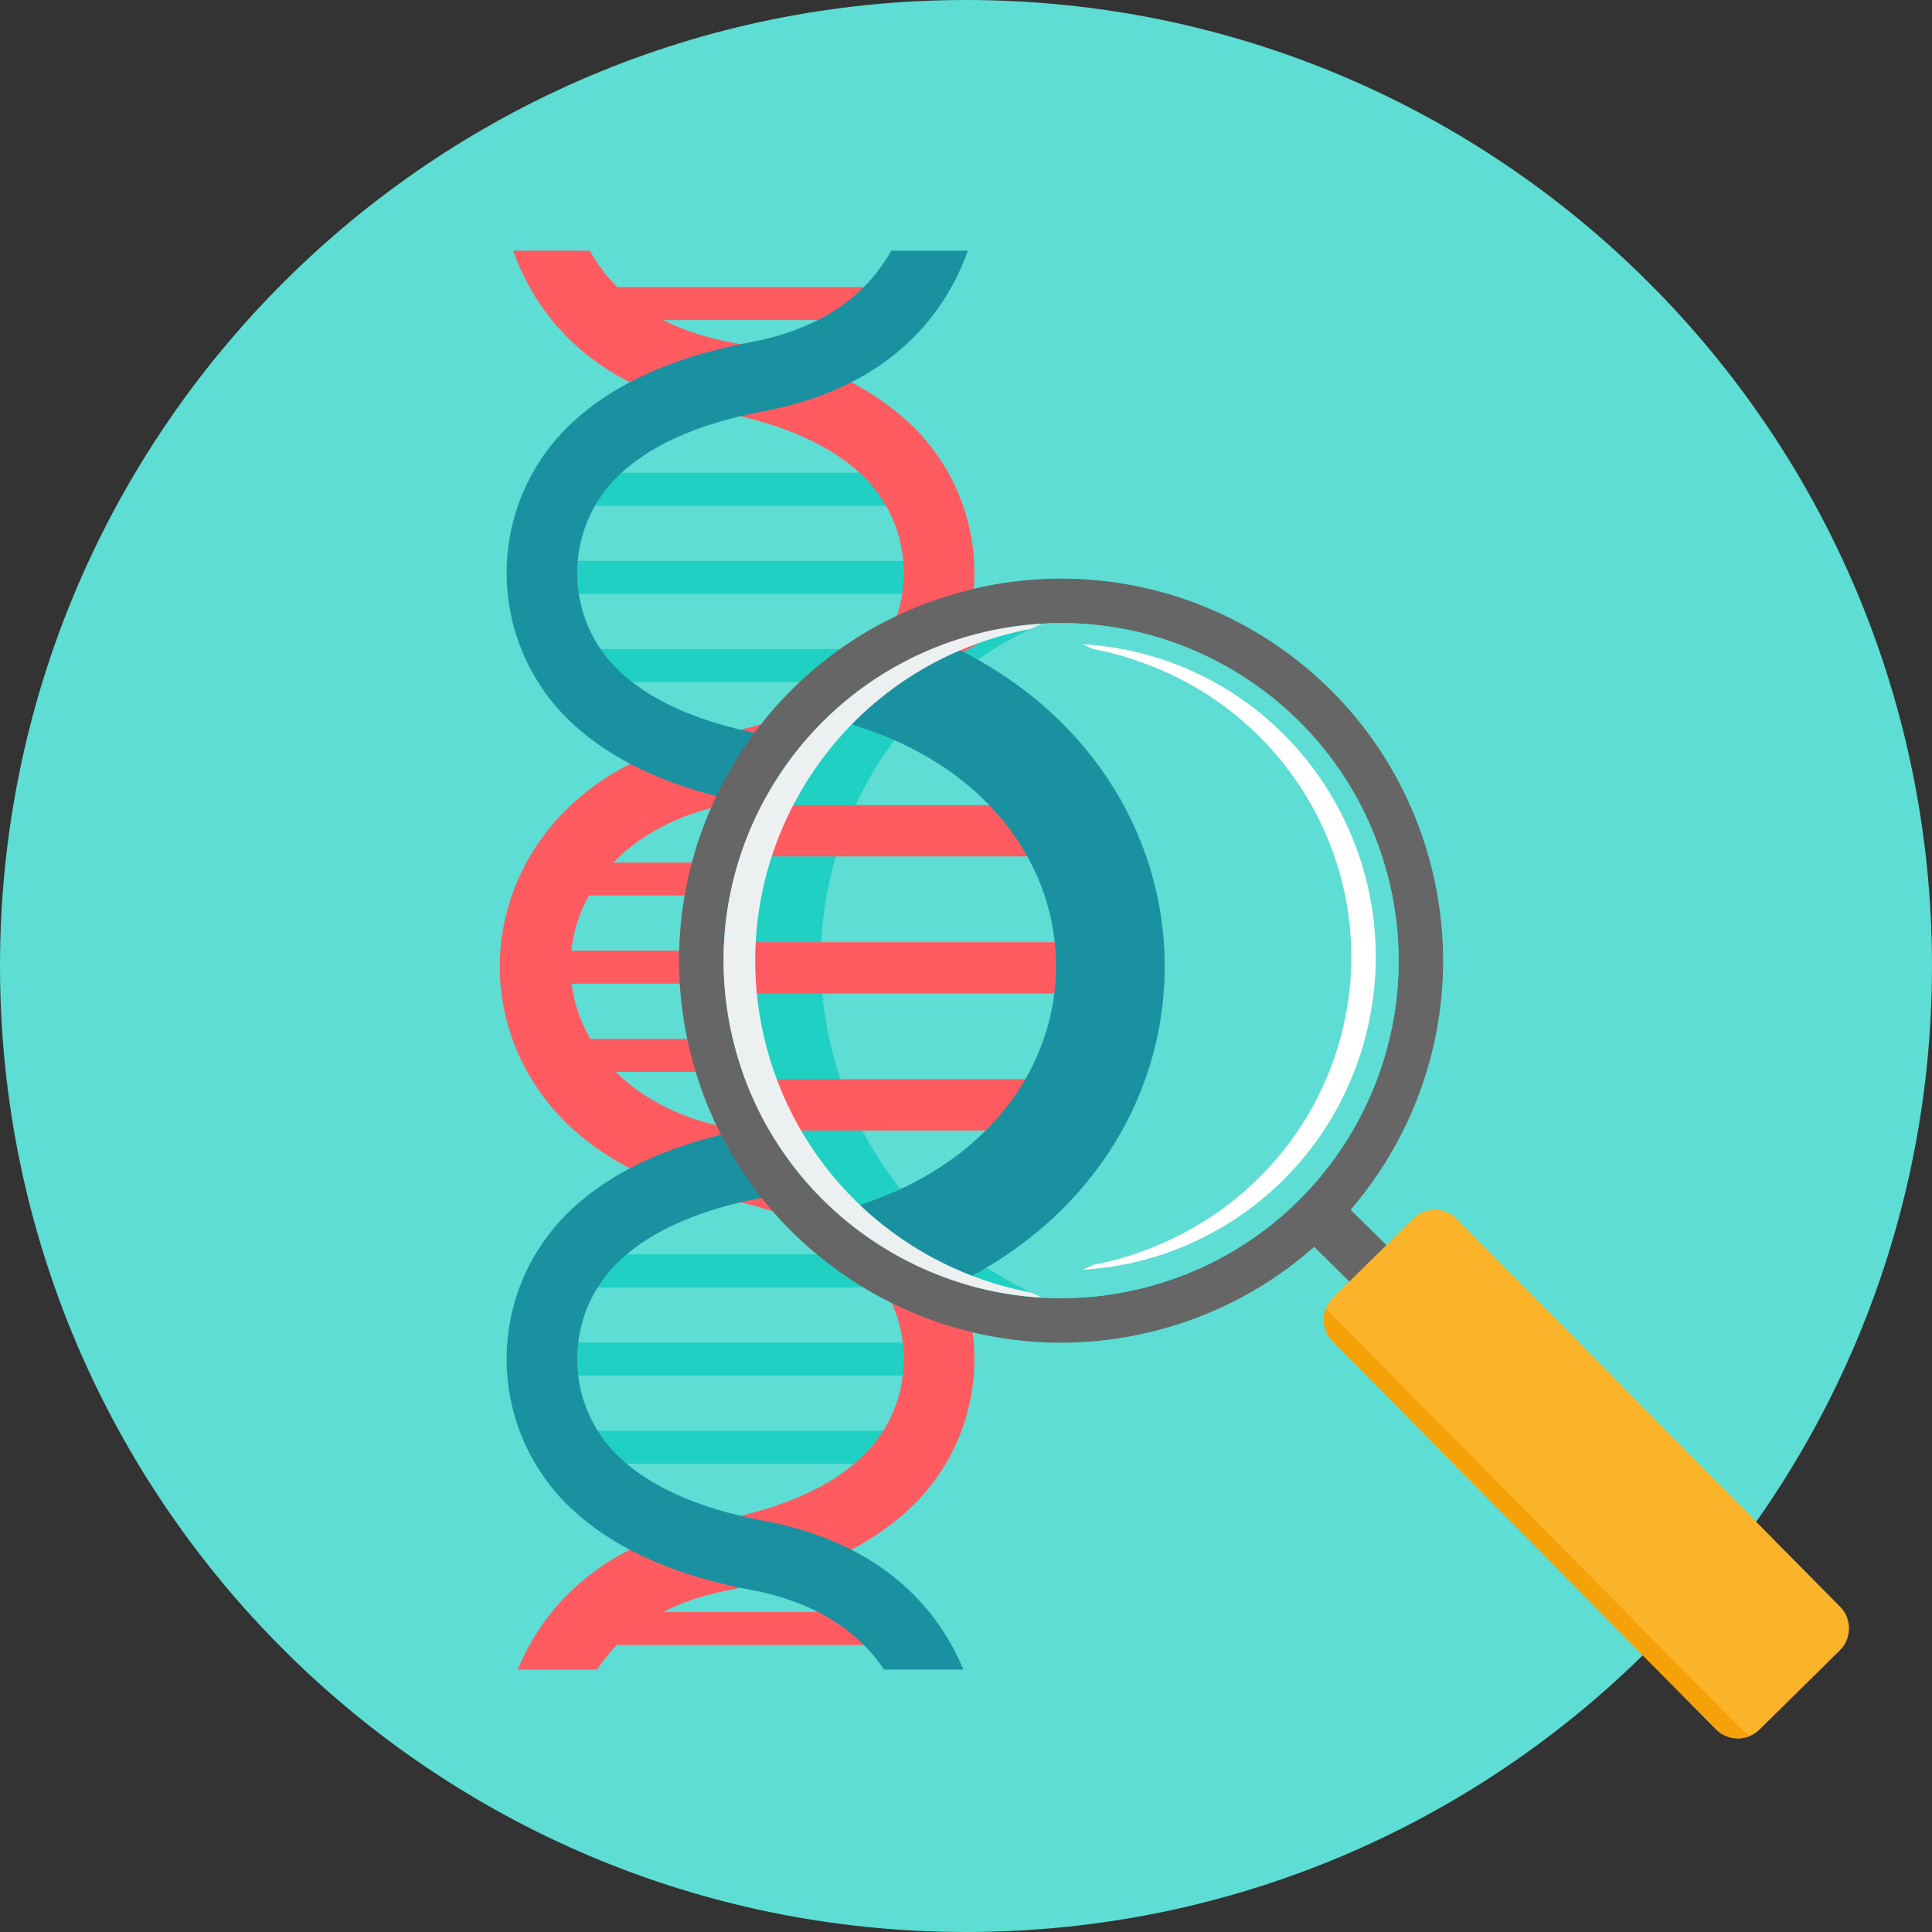
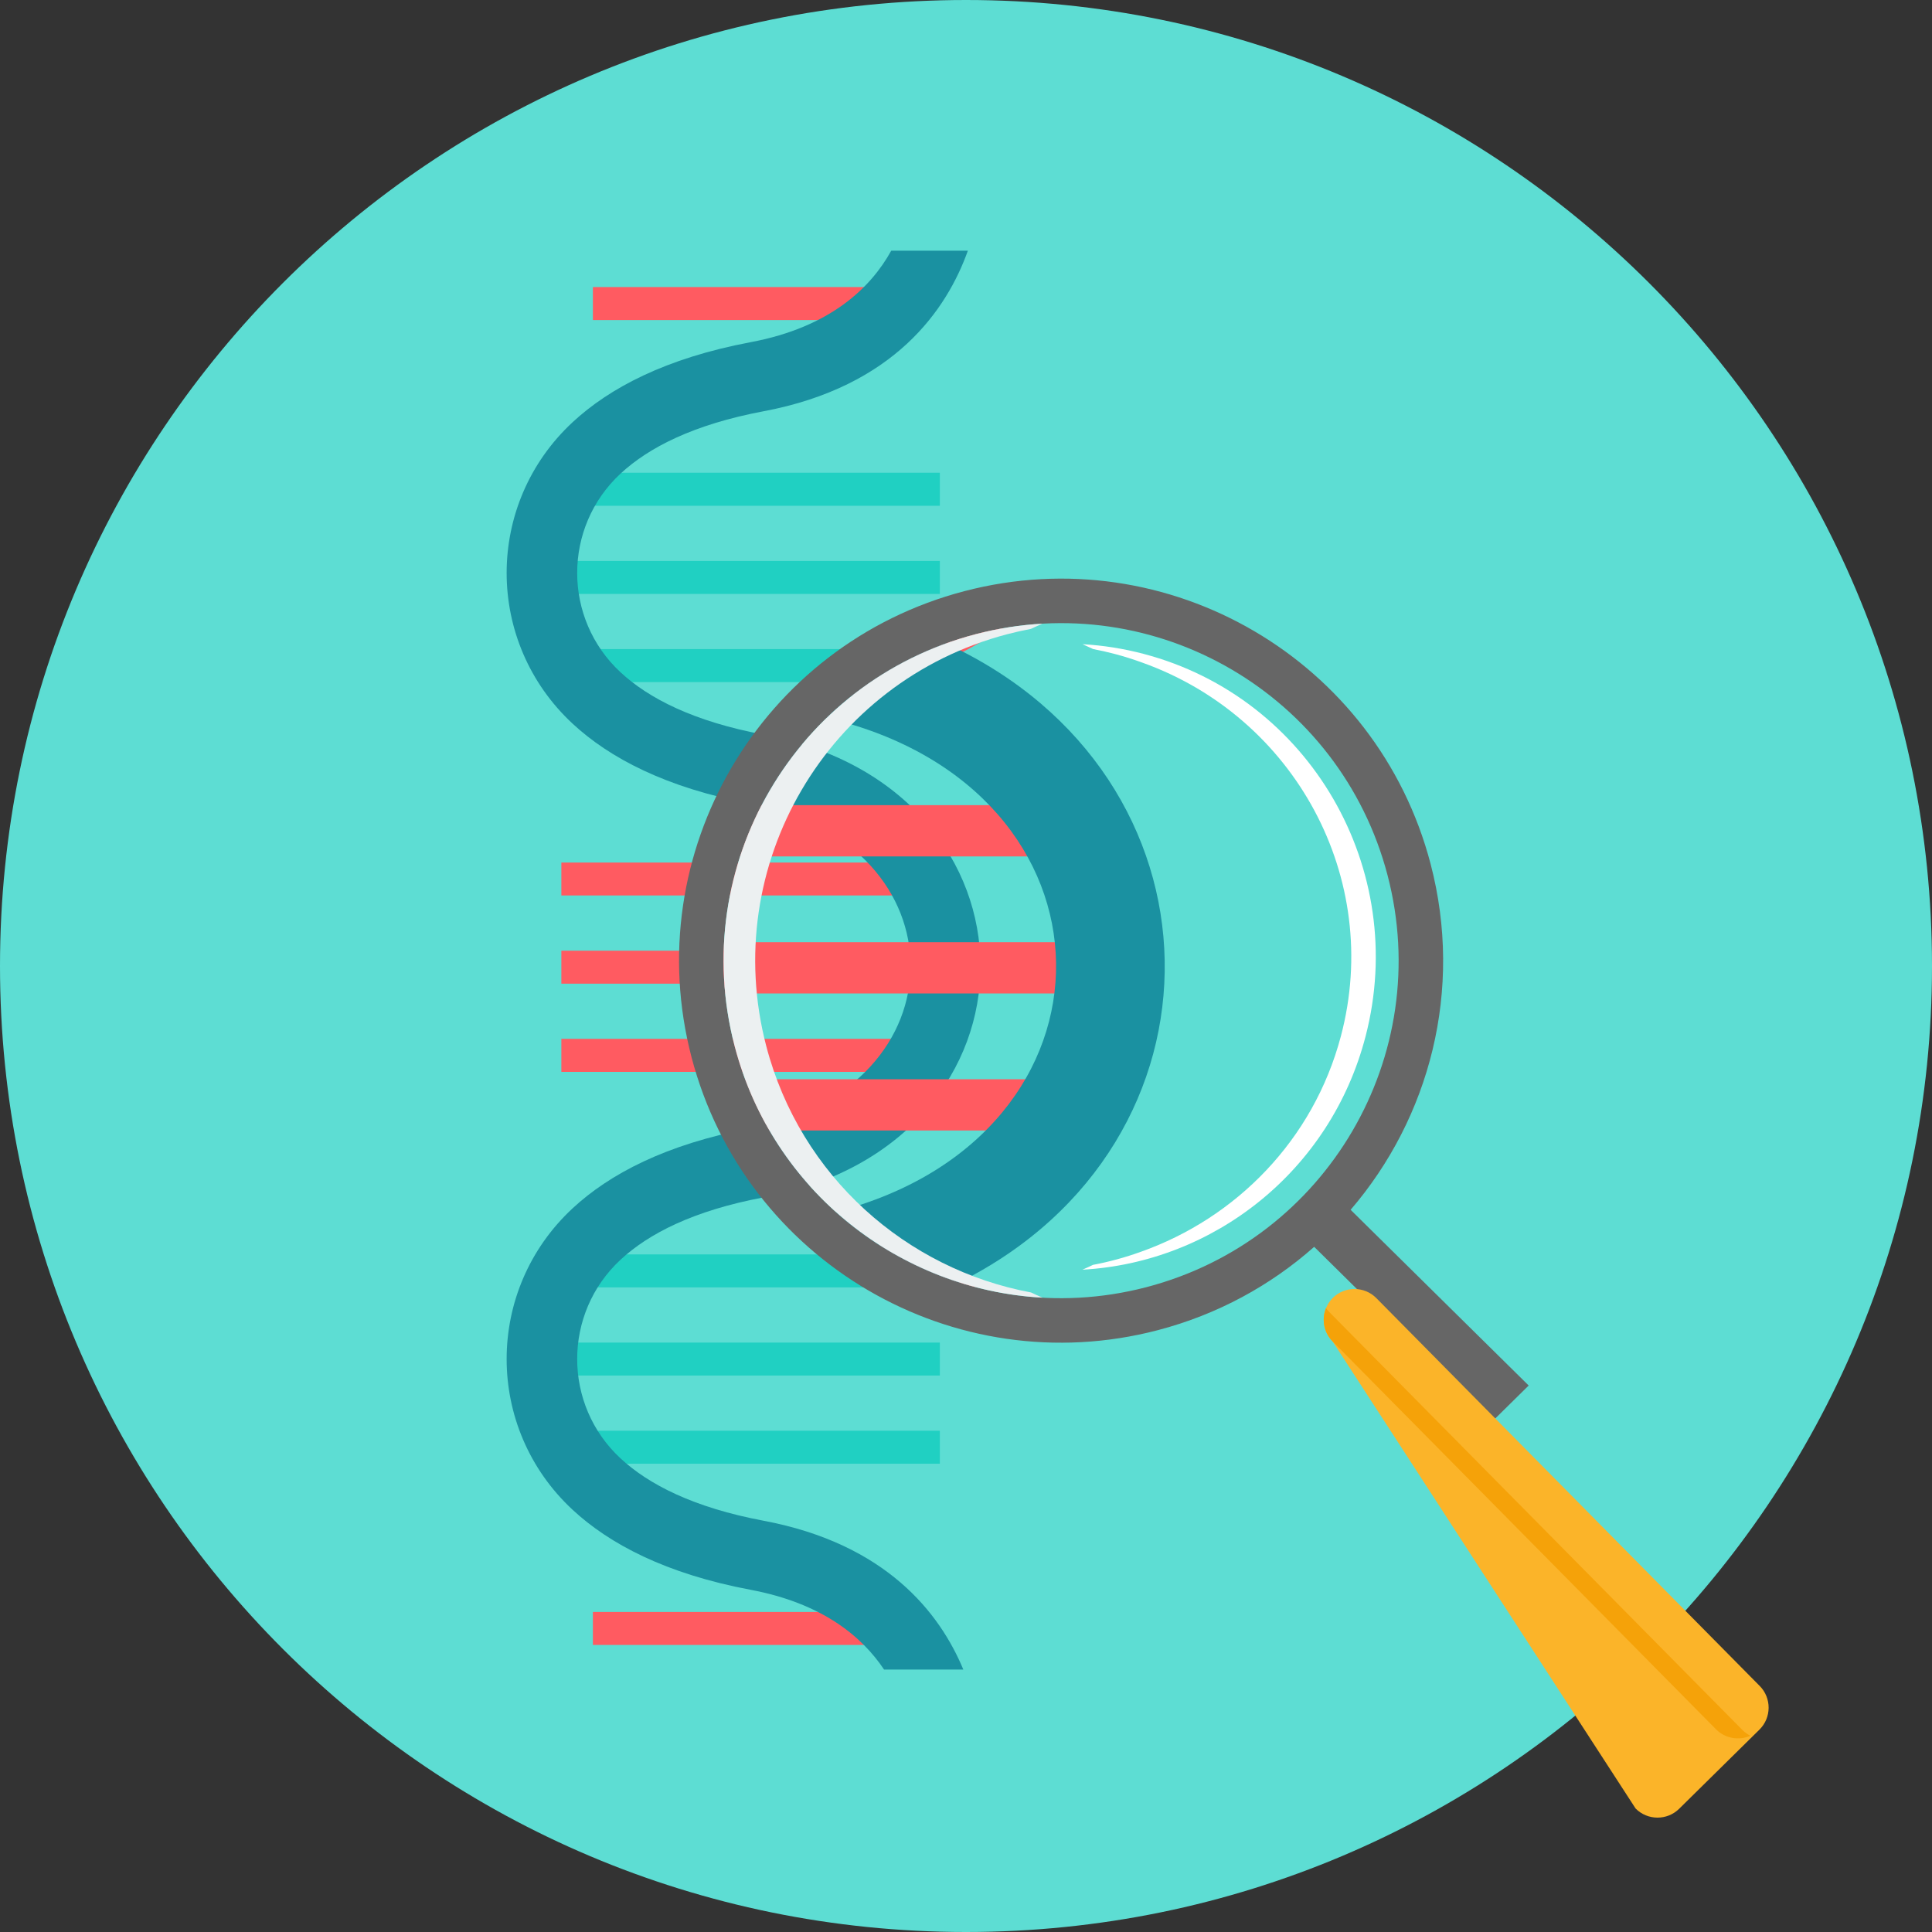
<svg xmlns="http://www.w3.org/2000/svg" version="1.1" width="150" height="150">
  <rect width="100%" height="100%" fill="#333333" stroke="none" />
  <svg version="1.1" id="Layer_1" x="0" y="0" viewBox="0 0 512 512" style="enable-background:new 0 0 512 512;" xml:space="preserve" width="150" height="150">
    <path style="fill:#5DDDD3;" d="M256,0c141.385,0,256,114.615,256,256S397.385,512,256,512S0,397.385,0,256S114.615,0,256,0z" />
    <path style="fill:#FF5B61;" d="M148.764,228.579H249.07v8.735H148.764V228.579z M148.764,275.311L148.764,275.311H249.07v8.74  H148.764V275.311z M148.764,251.942L148.764,251.942H249.07v8.74H148.764V251.942z" />
    <path style="fill:#20D0C2;" d="M148.764,125.29H249.07v8.74H148.764V125.29z M148.764,172.022L148.764,172.022H249.07v8.74H148.764  V172.022z M148.764,148.656L148.764,148.656H249.07v8.74H148.764V148.656z" />
    <g>
      <path style="fill:#FF5B61;" d="M157.121,435.925h83.593v-8.74h-83.59v8.74H157.121z" />
      <path style="fill:#FF5B61;" d="M157.121,76.075h83.593v8.74h-83.593V76.075z" />
    </g>
    <path style="fill:#20D0C2;" d="M148.764,332.429H249.07v8.74H148.764V332.429z M148.764,379.161L148.764,379.161H249.07v8.742  H148.764V379.161z M148.764,355.795L148.764,355.795H249.07v8.74H148.764V355.795z" />
-     <path style="fill:#FF5B61;" d="M193.554,299.009c22.526,4.239,37.433,12.158,47.177,21.197c23.326,21.637,23.326,58.281,0,79.915  c-9.747,9.036-24.651,16.958-47.177,21.194c-18.985,3.573-29.511,12.396-35.35,21.131h-21.005  c6.23-15.001,20.452-33.323,52.927-39.434c18.61-3.499,30.482-9.634,37.918-16.528c15.313-14.206,15.313-38.435,0-52.644  c-7.436-6.893-19.305-13.026-37.918-16.525c-77.295-14.545-76.526-108.233,0-122.631c18.61-3.502,30.482-9.634,37.918-16.525  c15.313-14.209,15.313-38.438,0-52.644c-7.436-6.893-19.305-13.028-37.918-16.528c-34.763-6.542-48.61-27.077-54.128-42.55h20.305  c5.343,9.666,15.998,20.247,37.252,24.244c22.526,4.236,37.428,12.158,47.177,21.196c23.326,21.637,23.326,58.281,0,79.915  c-9.747,9.039-24.651,16.958-47.177,21.197c-56.502,10.628-56.502,75.393,0,86.021V299.009z" />
    <path style="fill:#1A91A1;" d="M198.937,299.009c-22.526,4.239-37.43,12.158-47.177,21.197c-23.326,21.637-23.326,58.281,0,79.915  c9.747,9.036,24.651,16.958,47.177,21.194c18.983,3.573,29.509,12.396,35.348,21.131h21.005  c-6.23-15.001-20.452-33.32-52.927-39.434c-18.61-3.499-30.479-9.634-37.916-16.528c-15.316-14.206-15.316-38.435,0-52.644  c7.434-6.893,19.305-13.026,37.916-16.525c76.82-14.455,76.437-108.249,0-122.631c-18.61-3.502-30.479-9.634-37.916-16.525  c-15.316-14.209-15.316-38.438,0-52.644c7.434-6.893,19.305-13.028,37.916-16.528c34.763-6.544,48.612-27.077,54.131-42.55h-20.307  c-5.34,9.666-15.998,20.247-37.249,24.244c-22.526,4.236-37.43,12.158-47.177,21.196c-23.326,21.637-23.326,58.281,0,79.915  c9.747,9.039,24.651,16.958,47.177,21.197c56.5,10.628,56.5,75.393,0,86.021V299.009z" />
    <path style="fill:#666666;" d="M255.583,156.659c54.084-14.148,109.398,18.227,123.546,72.308  c8.74,33.414-0.281,67.288-21.199,91.643l47.188,46.566l-9.805,9.666l-47.041-46.422c-11.518,10.209-25.548,17.931-41.454,22.091  c-54.084,14.148-109.4-18.225-123.546-72.308c-14.148-54.084,18.225-109.398,72.308-123.546L255.583,156.659z M258.568,168.069  L258.568,168.069c-47.783,12.501-76.385,61.37-63.886,109.151c12.501,47.783,61.37,76.384,109.154,63.886  c47.781-12.501,76.385-61.37,63.883-109.151c-12.499-47.783-61.368-76.385-109.148-63.886H258.568z" />
-     <path style="fill:#20D0C2;" d="M258.571,168.066c47.783-12.499,96.65,16.103,109.148,63.886  c12.501,47.783-16.103,96.65-63.883,109.151c-47.783,12.499-96.652-16.103-109.151-63.883  C182.186,229.437,210.787,180.568,258.571,168.066z" />
-     <path style="fill:#5DDDD3;" d="M276.276,343.897c-26.526-11.465-47.697-34.571-55.576-64.694  c-12.333-47.138,12.126-95.244,55.563-113.925c41.611-2.345,80.5,24.801,91.454,66.674c12.501,47.783-16.103,96.65-63.883,109.151  c-9.236,2.416-18.513,3.289-27.56,2.793H276.276z" />
-     <path style="fill:#FBB429;" d="M353.222,343.939l21.301-21c3.195-3.153,8.38-3.111,11.531,0.081l101.61,102.798  c3.153,3.192,3.114,8.383-0.081,11.536l-21.301,21c-3.192,3.148-8.378,3.108-11.531-0.081L353.14,355.472  c-3.148-3.187-3.111-8.378,0.087-11.531L353.222,343.939z" />
+     <path style="fill:#FBB429;" d="M353.222,343.939c3.195-3.153,8.38-3.111,11.531,0.081l101.61,102.798  c3.153,3.192,3.114,8.383-0.081,11.536l-21.301,21c-3.192,3.148-8.378,3.108-11.531-0.081L353.14,355.472  c-3.148-3.187-3.111-8.378,0.087-11.531L353.222,343.939z" />
    <g>
      <path style="fill:#FF5B61;" d="M201.84,213.368h90.103v13.585h-95.805C197.664,222.266,199.577,217.723,201.84,213.368z    M203.91,299.602L203.91,299.602c-2.492-4.283-4.656-8.819-6.437-13.585h94.47v13.585H203.91z M192.188,263.279L192.188,263.279   c-0.449-4.564-0.543-9.102-0.299-13.585h100.055v13.585H192.188z" />
      <path style="fill:#FF5B61;" d="M232.886,329.832c9.823,3.281,18.377,7.108,25.81,11.313   C249.521,338.751,240.81,334.916,232.886,329.832z M265.826,166.487L265.826,166.487c-10.521,6.977-23.667,13.149-40.045,17.892   c9.401-7.431,20.457-13.089,32.79-16.315C260.986,167.434,263.407,166.912,265.826,166.487z" />
    </g>
    <path style="fill:#1A91A1;" d="M254.201,339.847c73.927-36.872,72.447-134.363-3.51-169.323  c-12.11,4.38-22.781,11.182-31.594,19.704c80.219,18.807,81.03,110.686,2.418,130.959  C230.961,329.633,242.116,336.007,254.201,339.847z" />
    <path style="fill:#ECF0F1;" d="M258.571,168.066c5.907-1.545,11.83-2.458,17.697-2.788c-1.033,0.443-2.056,0.91-3.069,1.388  c-2.083,0.388-4.165,0.858-6.245,1.401c-47.783,12.501-76.385,61.37-63.889,109.151c9.055,34.611,37.192,59.149,70.173,65.3  c1.005,0.477,2.017,0.939,3.037,1.38c-37.756-2.072-71.508-28.134-81.594-66.679c-12.499-47.781,16.103-96.65,63.886-109.151  H258.571z" />
    <path style="fill:#FFFFFF;" d="M303.146,173.305c-5.43-1.435-10.878-2.282-16.273-2.589c0.952,0.414,1.889,0.847,2.82,1.291  c1.915,0.362,3.832,0.795,5.744,1.301c2.468,0.653,4.876,1.416,7.232,2.274c40.434,14.424,63.773,57.171,52.68,99.021  c-7.3,27.542-27.796,48.211-53.04,57.145c-4.102,1.482-8.331,2.641-12.651,3.454c-0.926,0.443-1.854,0.873-2.796,1.28  c34.723-1.925,65.767-26.109,75.039-61.879c11.497-44.339-14.809-89.694-58.755-101.295V173.305z" />
    <path style="fill:#F5A209;" d="M438.789,435.233l-86.507-87.519c-0.325-0.33-0.619-0.682-0.884-1.049  c-1.188,2.93-0.614,6.424,1.736,8.805l82.229,83.191l19.384,19.61c2.442,2.473,6.109,3.053,9.12,1.723  c-0.797-0.412-1.545-0.952-2.209-1.626L438.789,435.233z" />
    <g>
</g>
    <g>
</g>
    <g>
</g>
    <g>
</g>
    <g>
</g>
    <g>
</g>
    <g>
</g>
    <g>
</g>
    <g>
</g>
    <g>
</g>
    <g>
</g>
    <g>
</g>
    <g>
</g>
    <g>
</g>
    <g>
</g>
  </svg>
</svg>